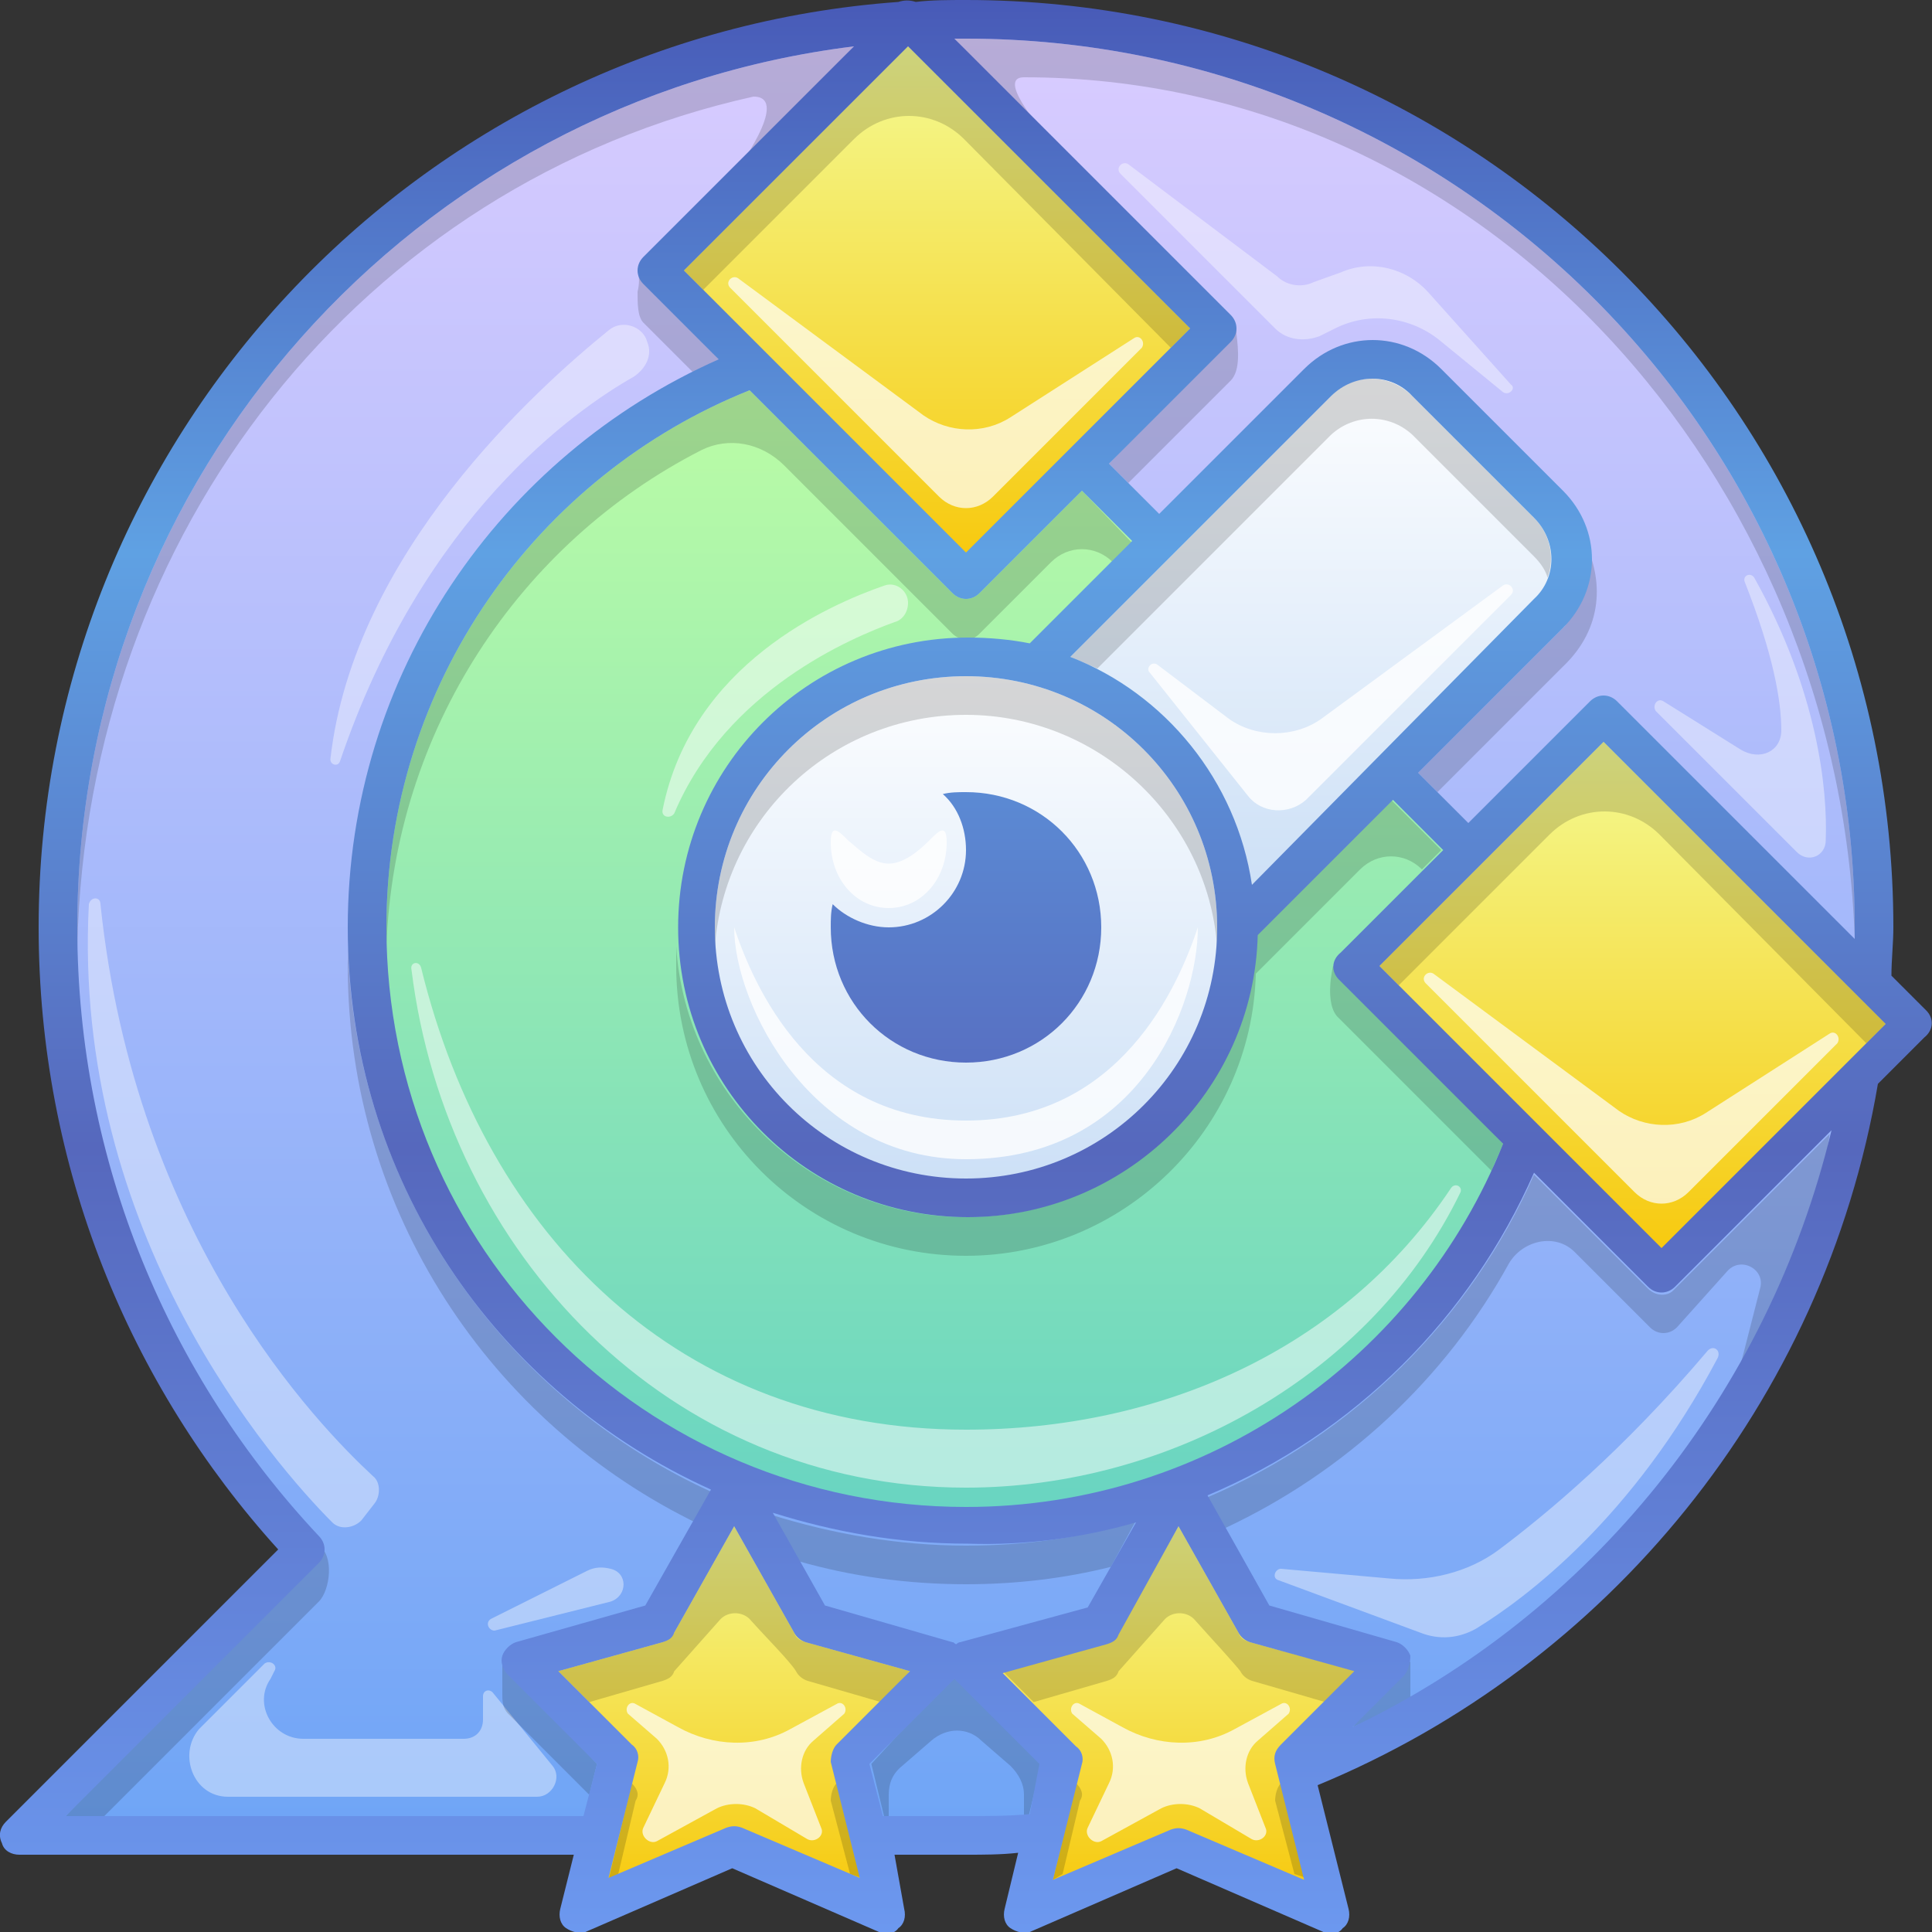
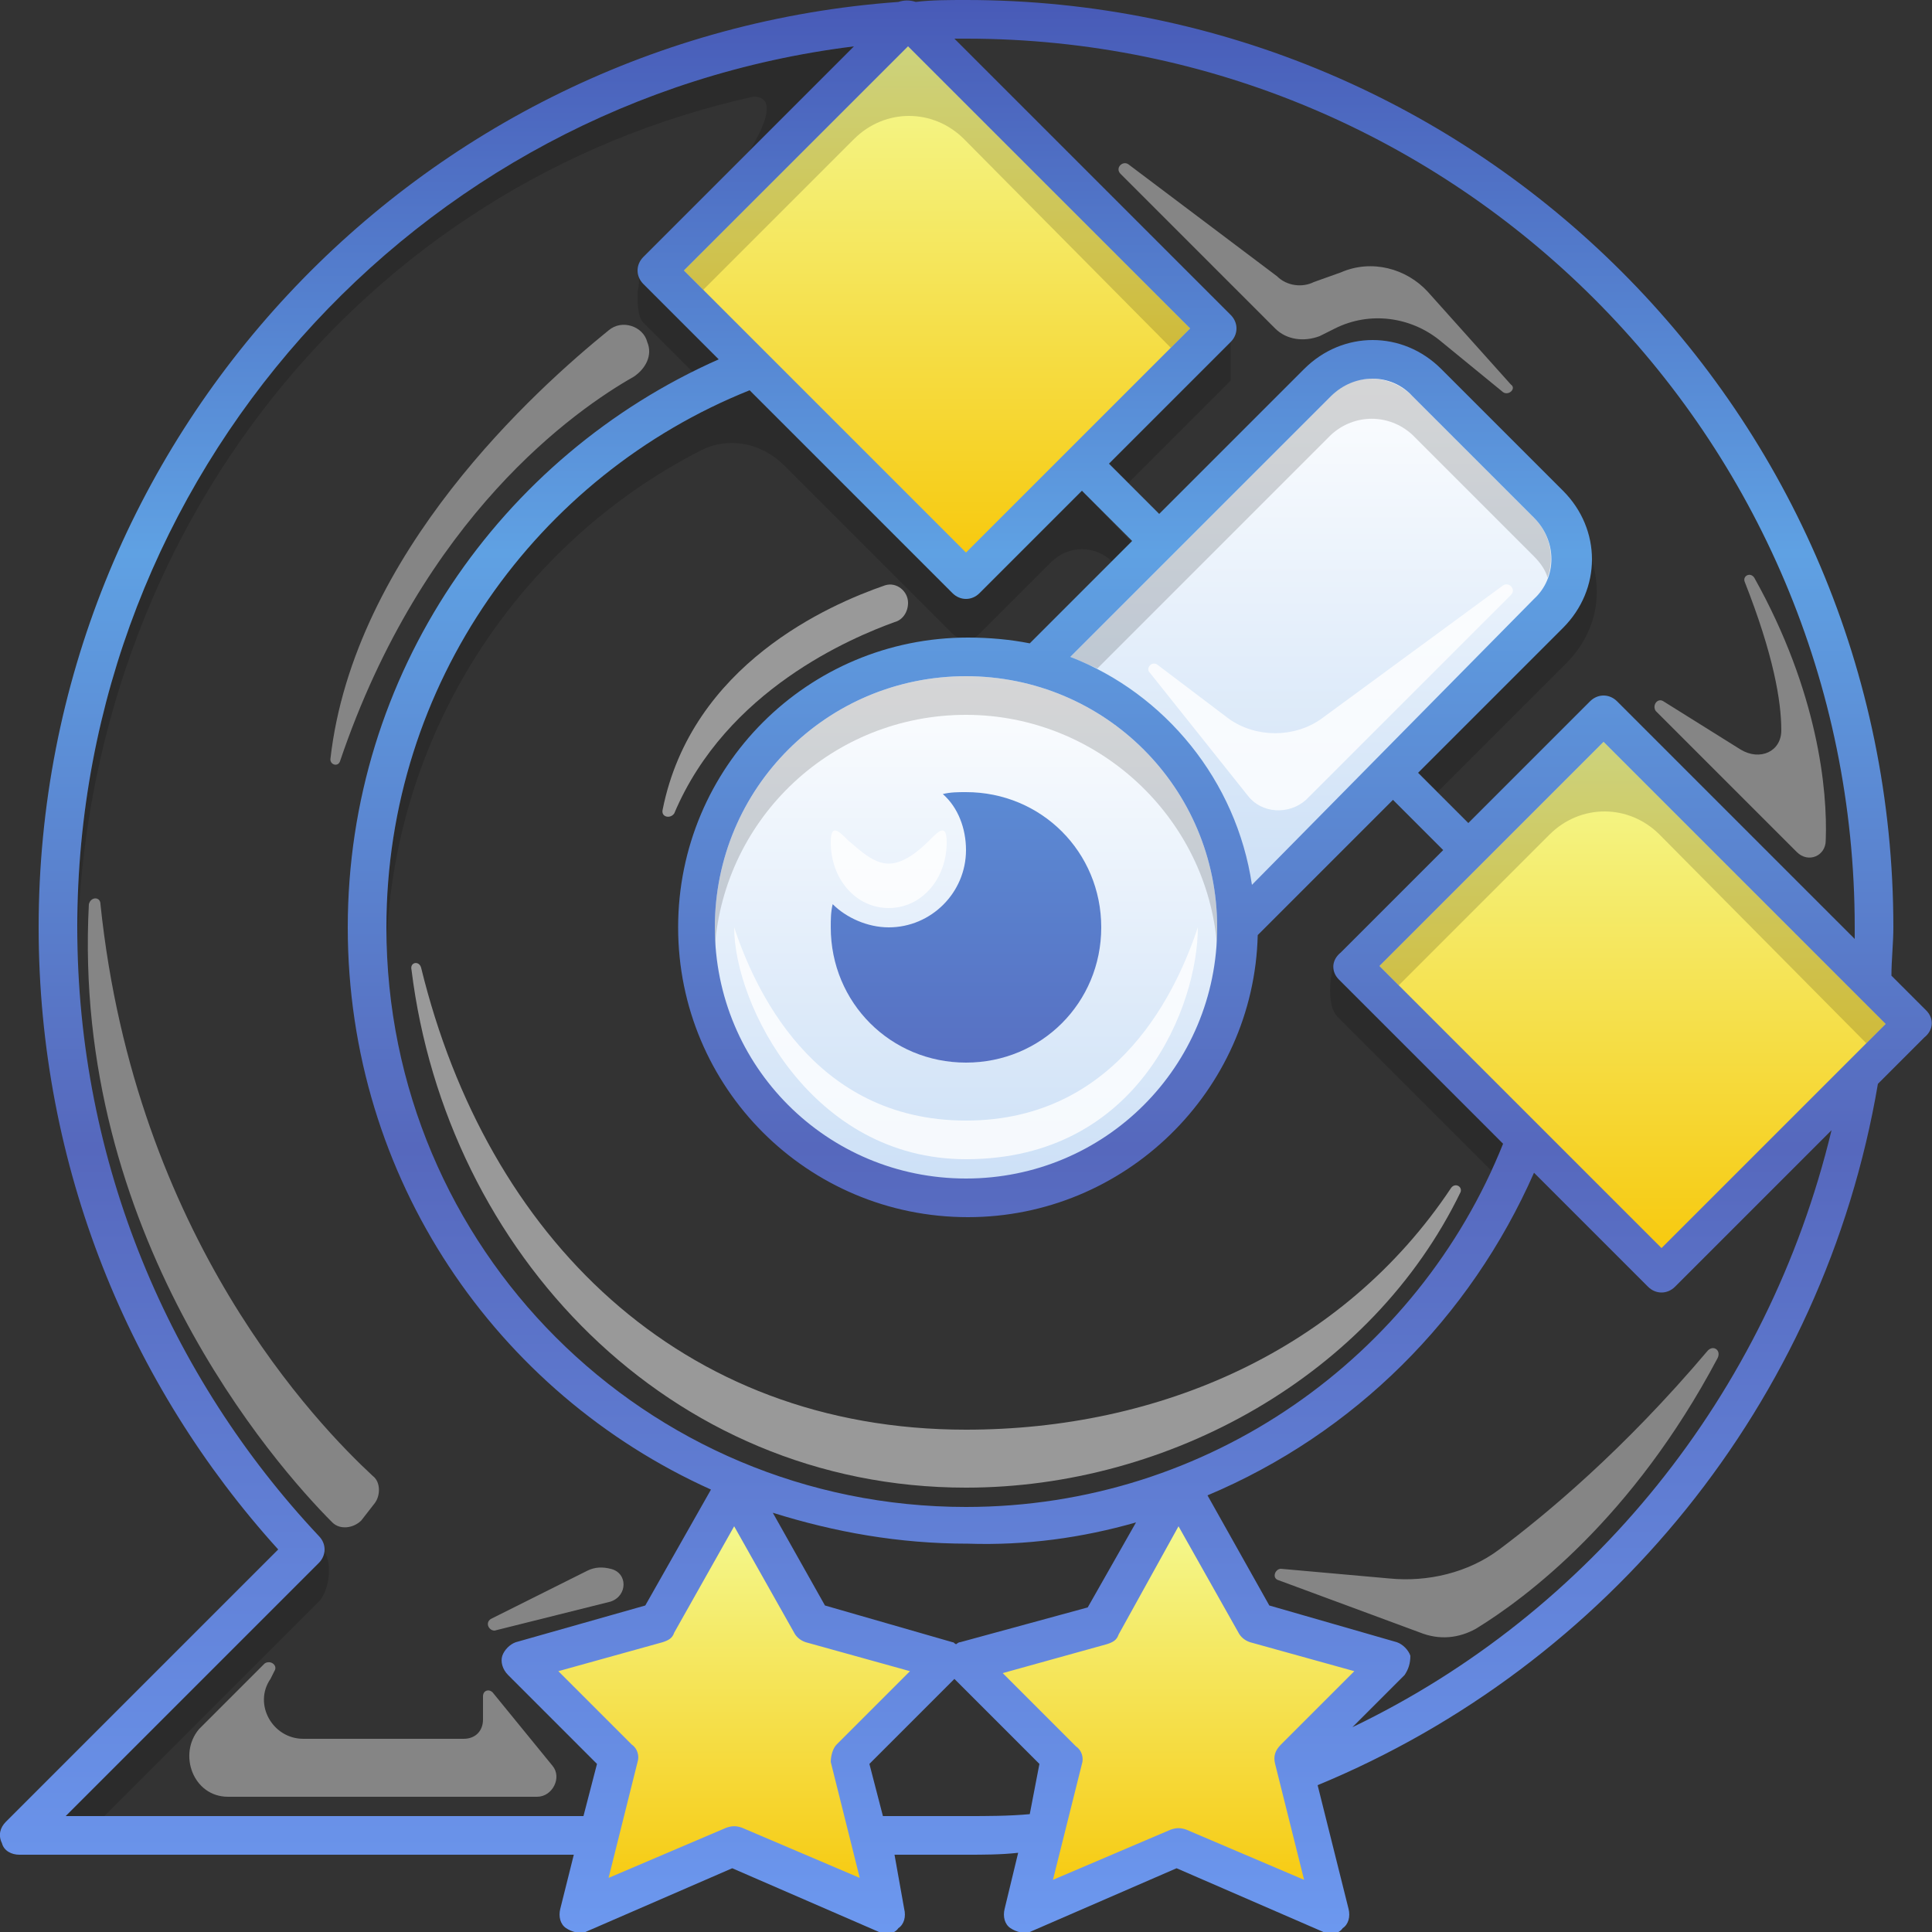
<svg xmlns="http://www.w3.org/2000/svg" viewBox="0 0 100 100">
  <rect x="0" y="0" width="100" height="100" fill="#333333" stroke="none" />
  <linearGradient id="gr-violet" x2="0%" y2="100%">
    <stop offset="0" stop-color="#daccff" />
    <stop offset="1" stop-color="#6fa5f6" />
  </linearGradient>
-   <path fill="url(#gr-violet)" d="M3 48C3 22 24 1 50 1s47 21 47 47-21 47-47 47H1l14.8-14.8C7.9 71.8 3 60.5 3 48z" />
  <linearGradient id="gr-green" x2="0%" y2="100%">
    <stop offset="0" stop-color="#bdfda5" />
    <stop offset="1" stop-color="#68d4c2" />
  </linearGradient>
-   <path fill="url(#gr-green)" d="M19 48c0-13.2 8.3-24.6 20-29l11 11 6-6 20 20-6 6 9 9c-4.4 11.7-15.7 20-29 20-17.1 0-31-13.9-31-31z" />
  <linearGradient id="gr-white" x2="0%" y2="100%">
    <stop offset="0" stop-color="#fff" />
    <stop offset="1" stop-color="#cbdff6" />
  </linearGradient>
  <g fill="url(#gr-white)">
    <path d="M73.8 19.8c-1.6-1.6-4.1-1.6-5.7 0L53.5 34.5 65 47l15.2-15.2c1.6-1.6 1.6-4.1 0-5.7l-6.4-6.3z" />
    <circle cx="50" cy="48" r="14" />
  </g>
  <linearGradient id="gr-yellow" x2="0%" y2="100%">
    <stop offset="0" stop-color="#f3fd9b" />
    <stop offset="1" stop-color="#f7c708" />
  </linearGradient>
  <g fill="url(#gr-yellow)">
    <path d="M99 53 83 37 70 50l16 16 13-13z" />
    <path d="M63 17 47 1 34 14l16 16 13-13z" />
    <path d="m42 84-4-7-4 7-7 2 5 5-2 8 8-3.5 8 3.5-2-8 5-5z" />
    <path d="m72 86-7-2-4-7-4 7-7 2 5 5-2 8 8-3.5 8 3.5-2-8z" />
  </g>
  <g fill="#fff">
    <path fill-opacity=".4" d="m68.3 17.4.8-.4c1.8-.9 3.9-.6 5.4.6l3.3 2.7c.3.2.7-.2.4-.4l-4.3-4.8c-1.1-1.2-2.9-1.7-4.5-1l-1.4.5c-.6.3-1.4.2-1.9-.3l-7.7-5.8c-.3-.2-.7.2-.4.5l8 8c.6.6 1.5.7 2.3.4zM25.5 87.6c-.2-.2-.5-.1-.5.2V89c0 .6-.4 1-1 1h-8.3c-1.6 0-2.6-1.8-1.7-3.1l.2-.4c.2-.3-.2-.6-.5-.4l-3.4 3.4C9.2 90.8 10 93 11.8 93h16c.8 0 1.3-1 .8-1.6l-3.1-3.8zm62.9-17.7C84 75.1 80 78.4 77.6 80.2c-1.6 1.2-3.7 1.7-5.7 1.5l-5.6-.5c-.3 0-.5.5-.1.6l7.3 2.7c1 .4 2 .3 2.9-.2 2.6-1.6 8.1-5.7 12.5-14 .2-.4-.2-.7-.5-.4zm-69.7 8.8.7-.9c.3-.4.3-1.1-.1-1.4C16.5 73.8 7 64.1 5.2 46.8c0-.4-.5-.4-.6 0-.9 17 9.6 29 12.6 32 .4.4 1.1.3 1.5-.1zm12.8-61.6c-3.7 3-13.2 11.5-14.4 22.2 0 .3.4.4.5.1 4.3-12.7 12.2-18.2 15.2-19.9.6-.4 1-1.1.7-1.8-.2-.8-1.3-1.2-2-.6zm.1 64.1c-.4-.1-.8-.1-1.2.1l-5 2.5c-.3.2-.1.6.2.6l6-1.5c.9-.3.9-1.5 0-1.7zm59.2-51.3c-.2-.3-.6-.1-.5.2 1.5 3.8 1.9 6.2 1.9 7.7 0 1.1-1.1 1.6-2.1 1l-4-2.5c-.3-.2-.6.2-.4.5l7.3 7.3c.6.6 1.5.2 1.5-.6.1-2.6-.4-7.7-3.7-13.6z" />
    <path fill-opacity=".5" d="M34.9 42.1c2.7-6.4 9.2-9.1 11.4-9.9.4-.1.7-.5.7-1 0-.6-.6-1.1-1.2-.9-2.9 1-10 4.1-11.5 11.6-.1.4.4.5.6.2zm40.2 19.4C69.5 69.9 60 74 50 74c-14.8 0-24.8-10-28.2-23.9-.1-.4-.6-.3-.5.1C23.1 64.8 34.6 77 50 77c10.5 0 21-5.8 25.6-15.3.1-.3-.3-.5-.5-.2z" />
-     <path fill-opacity=".7" d="m58.7 17.5-6.4 4.1c-1.4.9-3.2.8-4.5-.1l-9.6-7.1c-.3-.2-.7.2-.4.5l10.8 10.8c.8.8 2 .8 2.8 0l7.7-7.7c.2-.3-.1-.7-.4-.5zm36 36-6.4 4.1c-1.4.9-3.2.8-4.5-.1l-9.6-7.1c-.3-.2-.7.2-.4.5l10.8 10.8c.8.8 2 .8 2.8 0l7.7-7.7c.2-.3-.1-.7-.4-.5zM43.3 88.2l-2.4 1.3c-1.8 1-4 .9-5.8-.1l-2.2-1.2c-.3-.2-.6.2-.4.5L34 90c.6.6.8 1.5.4 2.3l-1.1 2.3c-.2.4.3.9.7.7l3.1-1.7c.6-.3 1.4-.3 2 0l2.7 1.6c.4.2.9-.2.7-.6l-.9-2.3c-.3-.8-.1-1.7.5-2.2l1.6-1.4c.2-.3-.1-.7-.4-.5zm23 0-2.4 1.3c-1.8 1-4 .9-5.8-.1l-2.2-1.2c-.3-.2-.6.2-.4.5L57 90c.6.6.8 1.5.4 2.3l-1.1 2.3c-.2.4.3.9.7.7l3.1-1.7c.6-.3 1.4-.3 2 0l2.7 1.6c.4.2.9-.2.7-.6l-.9-2.3c-.3-.8-.1-1.7.5-2.2l1.6-1.4c.2-.3-.1-.7-.4-.5z" />
    <path fill-opacity=".8" d="m77.8 30.3-9.4 6.9c-1.4 1-3.4 1-4.8 0l-3.7-2.8c-.3-.2-.6.2-.4.4l5.1 6.4c.7.9 2.1 1 3 .2l10.6-10.6c.3-.3-.1-.7-.4-.5zM46 47c1.7 0 3-1.5 3-3.4 0-1-.4-.6-.9-.1s-1.3 1.2-2.1 1.2-1.5-.7-2.1-1.2c-.5-.5-.9-.9-.9.1 0 1.9 1.3 3.4 3 3.4zm4 11c-8 0-11-7-12-10 0 4 4 12 12 12 9 0 12-8 12-12-1 3-4 10-12 10z" />
  </g>
  <g fill="#000" fill-opacity=".16">
-     <path d="M53 4c23.8 0 42.2 20.7 43 44.6V48C96 22.6 75.4 2 50 2h-.6l5.3 5.6C53.4 6.2 51.7 4 53 4z" />
-     <path d="M54.7 7.6C55.4 8.4 56 9 56 9l-1.3-1.4zM64 17l-6.6 7 1 1 5.3-5.3c.5-.5.4-1.6.3-2.4V17zm18 11c0 .2-.1.5-.1.9-.2 1.2-.4 3.1-1 3.6L73.4 40l1 1 6.5-6.5C83 32.5 83 30 82 28zM16.5 80 3.4 94h2l11.1-11.1c.6-.6.8-2.4 0-2.9zM38 9l6.2-6.6C21.5 5.2 4 24.6 4 48v1C4.5 27.5 18.7 9.5 39 5c2 0-1 4-1 4z" />
+     <path d="M54.7 7.6C55.4 8.4 56 9 56 9l-1.3-1.4zM64 17l-6.6 7 1 1 5.3-5.3V17zm18 11c0 .2-.1.5-.1.9-.2 1.2-.4 3.1-1 3.6L73.4 40l1 1 6.5-6.5C83 32.5 83 30 82 28zM16.5 80 3.4 94h2l11.1-11.1c.6-.6.8-2.4 0-2.9zM38 9l6.2-6.6C21.5 5.2 4 24.6 4 48v1C4.5 27.5 18.7 9.5 39 5c2 0-1 4-1 4z" />
    <path d="m33.3 16.7 2.6 2.6c.4-.2.9-.4 1.4-.6L33 14c.1.3.1.7 0 1.1 0 .6 0 1.3.3 1.6zm39.8 5.8 6.3 6.3c.3.3.6.7.7 1.1.4-1.1.1-2.3-.7-3.1l-6.3-6.3c-1.2-1.2-3.1-1.2-4.2 0L55.4 34c.5.2.9.4 1.4.6l12.1-12.1c1.2-1.1 3-1.1 4.2 0zM36.4 15l7.8-7.8c1.6-1.6 4.1-1.6 5.7 0L60.6 18l1-1L47 2.4 35.4 14l1 1zM83 38.4 71.4 50l1 1 7.8-7.8c1.6-1.6 4.1-1.6 5.7 0L96.6 54l1-1L83 38.4zM37 48v1c.5-6.7 6.1-12 13-12 6.8 0 12.5 5.3 13 12v-1c0-7.2-5.8-13-13-13s-13 5.8-13 13z" />
    <path d="M20 48v1c.4-11.2 6.9-20.9 16.3-25.7 1.4-.7 3.1-.4 4.3.8l8.7 8.7c.2.2.5.3.7.3.3 0 .5-.1.7-.3l3.7-3.7c.9-.9 2.3-.9 3.2 0l1-1-2.6-2.7-5.3 5.3c-.4.4-1 .4-1.4 0L38.8 20.2C27.8 24.6 20 35.4 20 48zm49.3 4.7 7.9 7.9c.2-.5.4-.9.6-1.4L69 50s-.5 2 .3 2.7z" />
-     <path d="m73.6 45 1-1-2.6-2.6-7 7C64.8 56.5 58.1 63 50 63c-7.9 0-14.5-6.2-15-14v1c0 8.3 6.7 15 15 15 8.1 0 14.8-6.5 15-14.6l5.4-5.4c.9-.9 2.3-.9 3.2 0zM45.1 91.3 46 95v-2.1c0-.6.2-1.1.7-1.5l1.5-1.3c.8-.7 1.9-.7 2.6 0l1.5 1.3c.4.4.7.9.7 1.5V95l.9-3.7c-1.2-1.2-4.4-4.8-4.4-4.8l-4.4 4.8zm-5.2-12.9 1.4 2.4c2.8.8 5.7 1.2 8.7 1.2 2.6 0 5.1-.3 7.5-.9l1.3-2.4C56 79.6 53.1 80 50 80c-3.5 0-6.9-.6-10.1-1.6zM26 87.7c0 .3 0 .7.3 1l4.2 4.2.4-1.6L26 86v1.7zm59.3-21-5.9-5.9c-3.3 7.5-9.4 13.5-16.9 16.7l.9 1.6c6.2-2.9 11.4-7.7 14.7-13.7.7-1.2 2.4-1.6 3.4-.6l3.9 3.9c.4.4 1 .4 1.4 0l2.6-2.9c.7-.8 2-.1 1.7.9L90 71l.6-1.2c1.2-2 3.5-6.2 4.1-11.1l-8.1 8.1c-.3.3-.9.3-1.3-.1zM73 87.9V86l-3 3.4c1-.4 3-1.5 3-1.5zm-25.9-1.4L41.7 85c-.3-.1-.5-.2-.6-.5L38 79l-3.1 5.5c-.1.2-.3.4-.6.5l-5.4 1.5 1.6 1.6 3.8-1.1c.3-.1.5-.2.6-.5l2.4-2.7c.4-.4 1.1-.4 1.5 0 .8.9 2.1 2.2 2.4 2.7.1.2.3.4.6.5l3.8 1.1 1.5-1.6zm-14.4 5.8-1.2 5 .5-.3.9-3.8c.2-.3.1-.6-.2-.9zm10.6 0c-.2.2-.3.6-.3.9l1 3.8.6.2-1.3-4.9zM64.7 85c-.3-.1-.5-.2-.6-.5L61 79l-3.1 5.5c-.1.2-.3.4-.6.5l-5.4 1.5 1.6 1.6 3.8-1.1c.3-.1.5-.2.6-.5l2.4-2.7c.4-.4 1.1-.4 1.5 0 .8.9 2.1 2.3 2.4 2.7.1.2.3.4.6.5l3.8 1.1 1.6-1.6-5.5-1.5zm1.6 7.3c-.2.2-.3.6-.3.9l1 3.8.6.2-1.3-4.9zm-10.6 0-1.2 5 .5-.3.9-3.8c.2-.3.1-.6-.2-.9zM36.2 78.9c.3.1 4.3-.4.8-1.6C26.1 72.4 18.4 61.6 18 49v1c0 12.7 7.4 23.7 18.2 28.9z" />
  </g>
  <linearGradient id="gr-border" gradientUnits="userSpaceOnUse" x2="0%" y2="100%">
    <stop offset="0" stop-color="#485ab7" />
    <stop offset=".286" stop-color="#5fa1e3" />
    <stop offset=".594" stop-color="#5668bd" />
    <stop offset="1" stop-color="#6c98ef" />
  </linearGradient>
  <g fill="url(#gr-border)">
    <path d="M50 41c-.4 0-.8 0-1.2.1.8.7 1.2 1.8 1.2 2.9 0 2.2-1.8 4-4 4-1.1 0-2.2-.5-2.9-1.2-.1.4-.1.8-.1 1.2 0 3.9 3.1 7 7 7s7-3.1 7-7-3.1-7-7-7z" />
    <path d="m99.7 52.3-1.8-1.8c0-.8.1-1.7.1-2.5C98 21.5 76.5 0 50 0c-.9 0-1.8 0-2.6.1-.3-.1-.6-.1-.9 0C21.6 1.9 2 22.7 2 48c0 12.4 4.7 23.7 12.4 32.2L.3 94.3c-.3.3-.4.7-.2 1.1.1.4.5.6.9.6h28.7l-.7 2.8c-.1.4 0 .8.3 1 .3.2.7.3 1 .2l7.6-3.3 7.6 3.3c.3.2.8.1 1-.2.3-.2.4-.6.3-1l-.5-2.8H50c.9 0 1.8 0 2.7-.1l-.7 2.9c-.1.4 0 .8.3 1 .3.2.7.3 1 .2l7.6-3.3 7.6 3.3c.3.2.8.1 1-.2.3-.2.4-.6.3-1l-1.6-6.4c15-6.2 26.2-19.8 29-36.3l2.4-2.4c.5-.4.5-1 .1-1.4zM50 2c25.4 0 46 20.6 46 46v.6L83.7 36.3c-.4-.4-1-.4-1.4 0L76 42.6 73.4 40l7.5-7.5c2-2 2-5.1 0-7.1l-6.3-6.3c-2-2-5.1-2-7.1 0L60 26.6 57.4 24l6.3-6.3c.4-.4.4-1 0-1.4L49.4 2h.6zm19.3 48.7 8.5 8.5C73.4 70.2 62.6 78 50 78c-16.6 0-30-13.4-30-30 0-12.6 7.8-23.4 18.8-27.8l10.5 10.5c.4.4 1 .4 1.4 0l5.3-5.3 2.6 2.6-5.3 5.3c-1-.2-2.1-.3-3.2-.3-8.3 0-15 6.7-15 15s6.7 15 15 15c8.1 0 14.8-6.5 15-14.6l7-7 2.6 2.6-5.3 5.3c-.5.4-.5 1-.1 1.4zM58.8 78.8l-2.5 4.4-6.6 1.8c-.1 0-.2.1-.2.1-.1 0-.1-.1-.2-.1l-6.6-1.9-2.7-4.8c3.2 1 6.5 1.6 10.1 1.6 3 .1 5.9-.3 8.7-1.1zM55.4 34l13.5-13.5c1.2-1.2 3.1-1.2 4.2 0l6.3 6.3c1.2 1.2 1.2 3.1 0 4.2L64.8 45.8c-.8-5.4-4.5-9.9-9.4-11.8zM63 48c0 7.2-5.8 13-13 13s-13-5.8-13-13 5.8-13 13-13 13 5.8 13 13zM47 2.4 61.6 17 50 28.6 35.4 14 47 2.4zM30.2 94H3.4l13.1-13.1c.4-.4.4-1 0-1.4C8.8 71.3 4 60.2 4 48 4 24.6 21.5 5.2 44.2 2.4L33.3 13.3c-.4.4-.4 1 0 1.4l3.9 3.9C25.9 23.6 18 34.9 18 48c0 13 7.7 24.1 18.8 29.1l-3.4 6-6.7 1.9c-.3.1-.6.4-.7.7-.1.3 0 .7.3 1l4.6 4.6-.7 2.7zm8.2.6c-.3-.1-.5-.1-.8 0l-6.1 2.6 1.5-6c.1-.3 0-.7-.3-.9l-3.8-3.8 5.4-1.5c.3-.1.5-.2.6-.5L38 79l3.1 5.5c.1.2.3.4.6.5l5.4 1.5-3.8 3.8c-.2.2-.3.6-.3.9l1.5 6-6.1-2.6zm14.9-.7c-1.1.1-2.2.1-3.3.1h-4.3l-.7-2.7 4.4-4.4 4.4 4.4-.5 2.6zM66 91.3l1.5 6-6.1-2.6c-.3-.1-.5-.1-.8 0l-6.1 2.6 1.5-6c.1-.3 0-.7-.3-.9l-3.8-3.8 5.4-1.5c.3-.1.5-.2.6-.5L61 79l3.1 5.5c.1.2.3.4.6.5l5.4 1.5-3.8 3.8c-.3.3-.4.6-.3 1zm4-1.9 2.7-2.7c.2-.3.3-.6.3-1-.1-.3-.4-.6-.7-.7l-6.6-1.9-3.2-5.7c7.6-3.2 13.6-9.2 16.9-16.7l5.9 5.9c.4.4 1 .4 1.4 0l8.1-8.1c-3.3 13.7-12.5 25-24.8 30.9zm16-24.8L71.4 50 83 38.4 97.6 53 86 64.6z" />
  </g>
</svg>